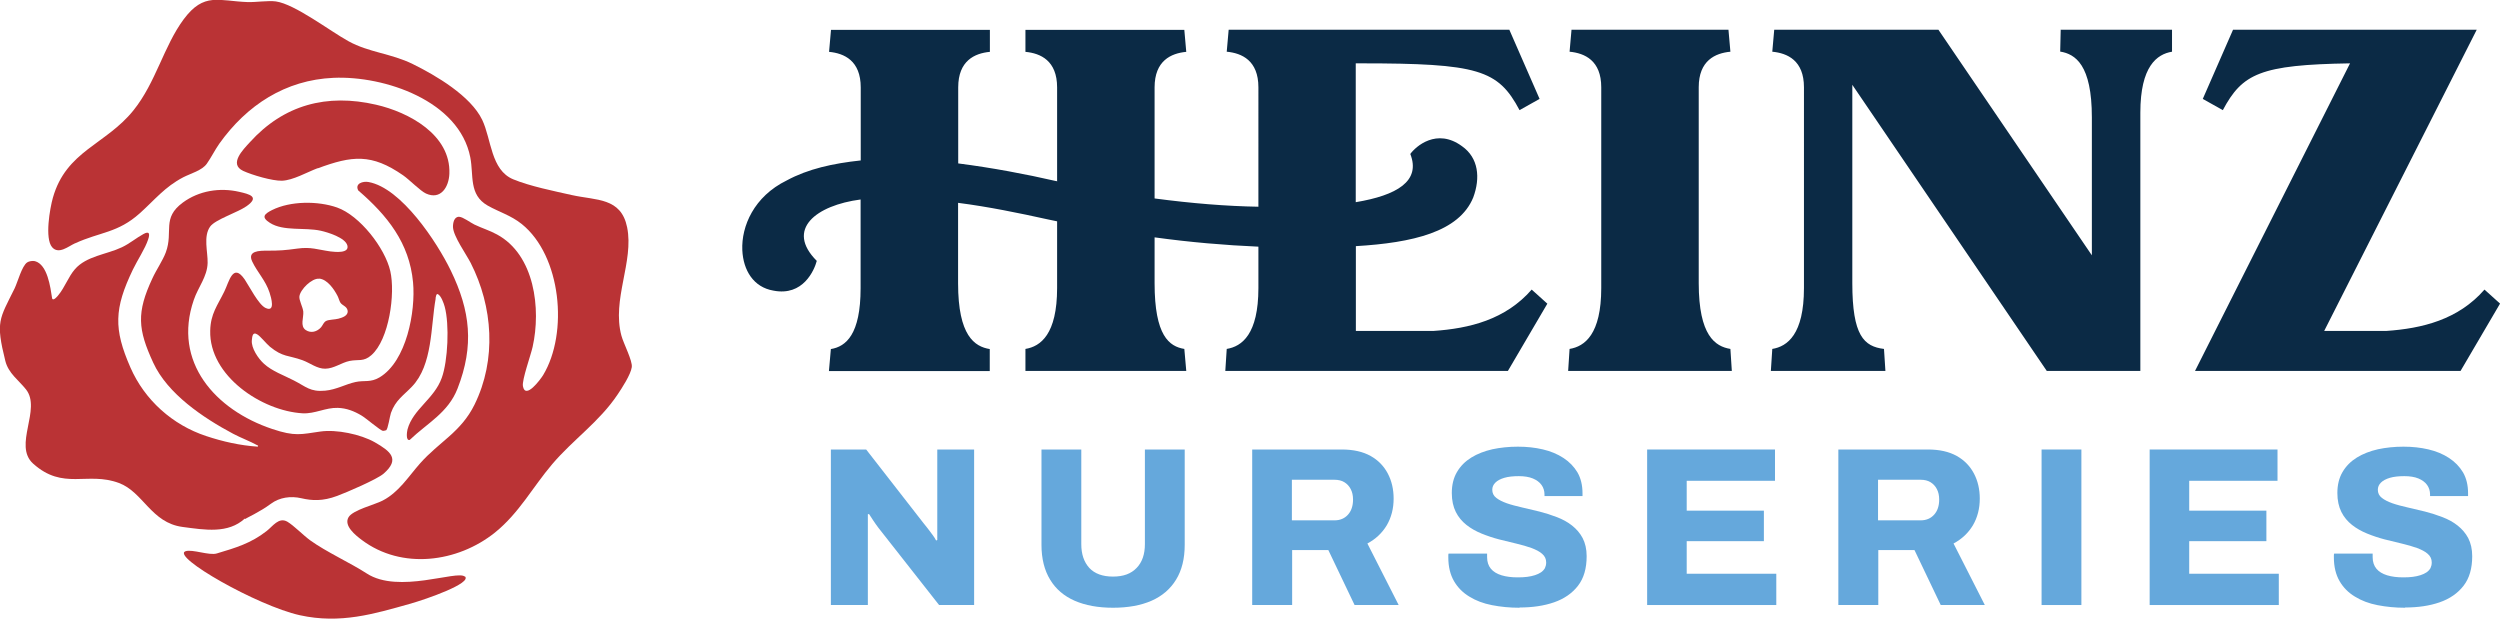
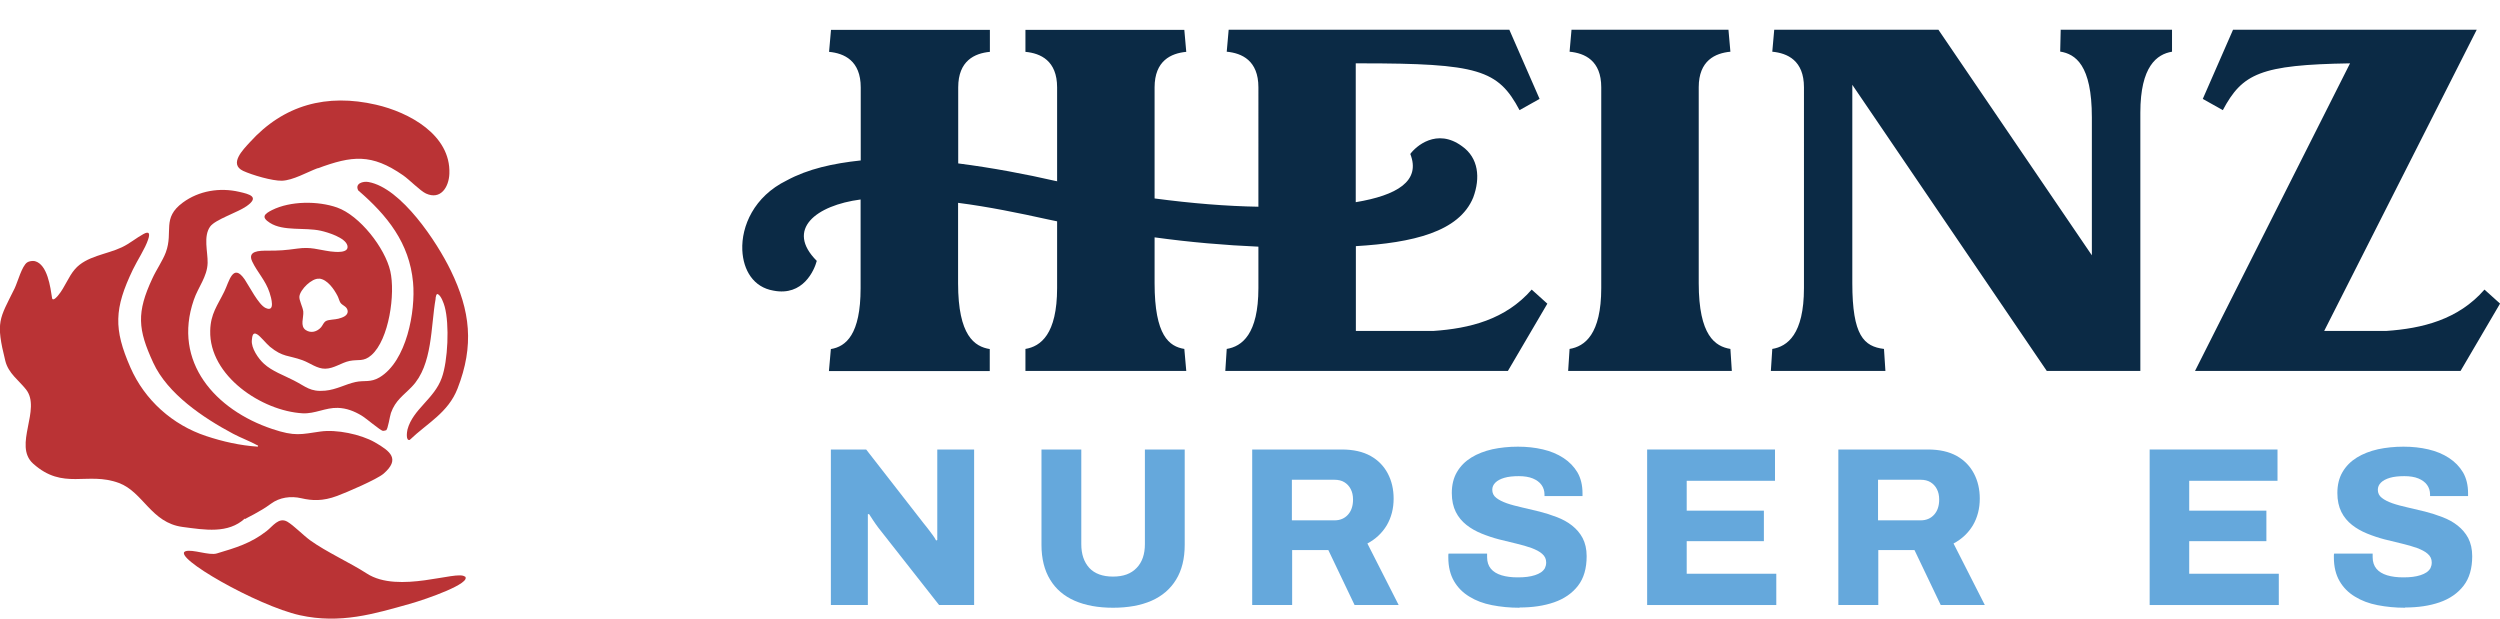
<svg xmlns="http://www.w3.org/2000/svg" id="Layer_2" width="193.38" height="47.88" viewBox="0 0 193.38 47.88">
  <defs>
    <style>.cls-1{fill:#ba3335;}.cls-2{fill:#0b2a45;}.cls-3{fill:#65a8dc;}</style>
  </defs>
  <g id="Branding">
    <path class="cls-3" d="M64.27,46.8v-12.03h2.73l4.43,5.69c.08.09.19.23.32.4.13.18.26.35.39.52s.21.31.27.43l.09-.04v-7h2.85v12.03h-2.71l-4.69-5.97c-.14-.19-.28-.38-.41-.58-.13-.2-.24-.36-.32-.49l-.09.02v7.02h-2.85Z" />
    <path class="cls-3" d="M86.1,47.01c-1.16,0-2.14-.18-2.97-.54-.82-.36-1.46-.9-1.9-1.63-.44-.72-.67-1.62-.67-2.7v-7.37h3.08v7.32c0,.78.21,1.39.62,1.84.41.44,1.02.67,1.83.67s1.4-.22,1.83-.67c.43-.44.64-1.06.64-1.84v-7.32h3.08v7.37c0,1.07-.22,1.97-.67,2.7-.44.72-1.08,1.27-1.9,1.63-.82.36-1.82.54-2.98.54Z" />
    <path class="cls-3" d="M96.86,46.8v-12.03h6.93c.9,0,1.64.17,2.23.5.59.33,1.03.79,1.33,1.36.3.57.45,1.22.45,1.94,0,.77-.18,1.46-.53,2.06-.36.6-.86,1.07-1.5,1.41l2.42,4.76h-3.41l-2.03-4.25h-2.8v4.25h-3.08ZM99.94,40.25h3.29c.43,0,.78-.15,1.04-.44.26-.29.39-.68.39-1.17,0-.32-.06-.58-.18-.81s-.28-.4-.49-.53c-.21-.13-.47-.19-.77-.19h-3.29v3.13Z" />
    <path class="cls-3" d="M117.53,47.01c-.75,0-1.45-.07-2.12-.2s-1.25-.35-1.75-.66c-.5-.3-.9-.7-1.19-1.2-.29-.5-.44-1.11-.44-1.83v-.15c0-.05,0-.1.02-.15h2.98s0,.08,0,.13c0,.05,0,.1,0,.15,0,.36.1.66.29.89.19.23.47.4.83.51s.78.16,1.24.16c.27,0,.51-.01.74-.04.22-.03.42-.07.6-.13.18-.06.34-.13.47-.22.13-.09.23-.2.3-.32.06-.13.1-.27.1-.44,0-.27-.1-.49-.31-.67-.2-.18-.48-.32-.82-.45-.34-.12-.74-.24-1.17-.34-.44-.11-.89-.22-1.35-.33-.46-.12-.91-.27-1.35-.45-.44-.18-.83-.4-1.17-.67s-.62-.6-.82-1c-.2-.4-.31-.89-.31-1.46,0-.63.13-1.17.4-1.63.27-.46.64-.83,1.11-1.12.47-.29,1.02-.5,1.63-.64.61-.13,1.27-.2,1.97-.2s1.33.07,1.93.21c.6.14,1.13.36,1.59.66.46.3.82.67,1.09,1.12.26.45.39.99.39,1.62v.21h-2.94v-.12c0-.28-.08-.53-.23-.74s-.38-.38-.67-.5-.66-.18-1.09-.18-.82.04-1.12.13c-.3.09-.53.21-.69.37s-.24.34-.24.55c0,.26.1.47.31.63.2.16.48.3.82.42.34.12.74.22,1.17.32s.89.21,1.35.32c.46.12.91.26,1.35.43s.83.38,1.17.65.62.59.82.97c.2.39.31.85.31,1.4,0,.95-.22,1.71-.67,2.29-.45.58-1.07,1.01-1.85,1.28-.78.27-1.67.4-2.66.4Z" />
    <path class="cls-3" d="M127.41,46.8v-12.03h9.89v2.42h-6.83v2.31h5.97v2.36h-5.97v2.52h6.93v2.42h-10Z" />
    <path class="cls-3" d="M142.2,46.8v-12.03h6.93c.9,0,1.64.17,2.23.5.59.33,1.03.79,1.33,1.36.3.57.45,1.22.45,1.94,0,.77-.18,1.46-.53,2.06-.36.6-.86,1.07-1.5,1.41l2.42,4.76h-3.41l-2.03-4.25h-2.8v4.25h-3.08ZM145.28,40.25h3.29c.43,0,.78-.15,1.04-.44.26-.29.39-.68.39-1.17,0-.32-.06-.58-.18-.81s-.28-.4-.49-.53c-.21-.13-.47-.19-.77-.19h-3.29v3.13Z" />
-     <path class="cls-3" d="M157.92,46.8v-12.03h3.08v12.03h-3.08Z" />
    <path class="cls-3" d="M166.28,46.8v-12.03h9.89v2.42h-6.83v2.31h5.97v2.36h-5.97v2.52h6.93v2.42h-10Z" />
    <path class="cls-3" d="M186.03,47.01c-.75,0-1.45-.07-2.12-.2s-1.25-.35-1.75-.66c-.5-.3-.9-.7-1.19-1.2-.29-.5-.44-1.11-.44-1.83v-.15c0-.05,0-.1.02-.15h2.98s0,.08,0,.13c0,.05,0,.1,0,.15,0,.36.1.66.29.89.19.23.47.4.83.51s.78.16,1.24.16c.27,0,.51-.01.74-.04.22-.03.42-.07.6-.13.18-.06.34-.13.47-.22.13-.09.23-.2.3-.32.06-.13.1-.27.1-.44,0-.27-.1-.49-.31-.67-.2-.18-.48-.32-.82-.45-.34-.12-.74-.24-1.17-.34-.44-.11-.89-.22-1.35-.33-.46-.12-.91-.27-1.35-.45-.44-.18-.83-.4-1.17-.67s-.62-.6-.82-1c-.2-.4-.31-.89-.31-1.46,0-.63.13-1.17.4-1.63.27-.46.64-.83,1.11-1.12.47-.29,1.02-.5,1.63-.64.61-.13,1.27-.2,1.97-.2s1.33.07,1.93.21c.6.14,1.13.36,1.59.66.46.3.82.67,1.09,1.12.26.45.39.99.39,1.62v.21h-2.94v-.12c0-.28-.08-.53-.23-.74s-.38-.38-.67-.5-.66-.18-1.09-.18-.82.04-1.12.13c-.3.09-.53.21-.69.37s-.24.34-.24.55c0,.26.1.47.31.63.2.16.48.3.82.42.34.12.74.22,1.17.32s.89.21,1.35.32c.46.12.91.26,1.35.43s.83.38,1.17.65.62.59.82.97c.2.39.31.85.31,1.4,0,.95-.22,1.71-.67,2.29-.45.58-1.07,1.01-1.85,1.28-.78.27-1.67.4-2.66.4Z" />
    <path class="cls-1" d="M18.95,40.15c.05-.05,1.17-.56,2-1.18.67-.5,1.54-.62,2.36-.43s1.65.24,2.77-.18c.73-.27,3.08-1.28,3.59-1.72,1.3-1.13.54-1.73-.68-2.43-1.09-.62-2.97-1.01-4.21-.83-1.49.21-1.95.4-3.73-.2-4.37-1.46-7.72-5.17-6.06-9.98.34-1,1.04-1.79,1.07-2.86.02-.87-.35-2.06.2-2.82.39-.54,2.13-1.09,2.81-1.57,1.04-.73.23-.93-.56-1.11-1.51-.35-3.12-.09-4.37.83-1.64,1.21-.72,2.23-1.31,3.84-.24.65-.74,1.36-1.04,2.02-1.24,2.65-1.13,3.94.06,6.52,1.11,2.42,3.87,4.27,6.18,5.5.6.32,1.29.57,1.87.89.06.04.09-.01.04.11-1.36-.09-2.7-.39-3.99-.82-2.61-.86-4.76-2.79-5.86-5.3-1.31-2.99-1.26-4.56.19-7.58.34-.71.95-1.62,1.18-2.33.14-.41.11-.68-.36-.42-.57.31-1.08.75-1.68,1.03-1.18.56-2.74.67-3.63,1.7-.5.58-.77,1.38-1.26,1.98-.09.12-.43.52-.5.26-.13-.84-.35-2.61-1.33-2.87-.17-.04-.46,0-.6.1-.41.28-.73,1.51-.97,2.01-1.18,2.39-1.48,2.55-.72,5.6.24.97,1.02,1.48,1.6,2.21,1.22,1.54-1.01,4.33.55,5.74,2.34,2.1,4.18.59,6.64,1.5,1.88.7,2.49,3.08,4.92,3.4,1.73.23,3.52.54,4.82-.65Z" />
    <path class="cls-1" d="M35.95,44.6c-.58-.52-5.12,1.36-7.58-.24-1.28-.83-3.12-1.66-4.37-2.56-.55-.4-1.27-1.15-1.78-1.45-.66-.37-1.12.36-1.6.73-1.22.95-2.38,1.29-3.85,1.73-.59.18-1.9-.35-2.42-.17-1.13.4,5.55,4.22,8.85,4.95,3.13.69,5.75-.11,8.46-.87,1.36-.38,4.88-1.62,4.3-2.14Z" />
-     <path class="cls-1" d="M5.81,18.82c1.95-.89,3.29-.79,5-2.32,1.16-1.04,1.93-2.04,3.37-2.79.56-.29,1.45-.52,1.82-1.05.34-.48.61-1.04.96-1.54,2.13-2.99,5.12-4.94,8.84-5.1,3.94-.17,9.73,1.77,10.58,6.16.27,1.39-.13,2.88,1.34,3.72.9.51,1.79.75,2.64,1.43,3.06,2.46,3.62,8.43,1.65,11.69-.2.32-1.37,1.92-1.56.85-.09-.47.61-2.4.75-3.04.66-2.94.16-7.11-2.75-8.69-.56-.31-1.17-.49-1.75-.77-.31-.15-.89-.59-1.18-.6-.4-.02-.49.49-.48.8.03.71,1.01,2.07,1.37,2.77,1.72,3.38,2.01,7.47.3,10.95-1.05,2.14-2.74,2.88-4.23,4.57-.91,1.03-1.63,2.22-2.9,2.87-.6.31-2.29.72-2.62,1.28-.39.66.55,1.4,1.03,1.76,3.09,2.32,7.41,1.74,10.3-.58,1.87-1.51,2.9-3.49,4.42-5.28,1.62-1.91,3.64-3.27,5.06-5.39.34-.5,1.02-1.55,1.1-2.12.07-.49-.64-1.83-.8-2.43-.76-2.8.98-5.73.44-8.39-.47-2.31-2.38-2.07-4.27-2.49-1.38-.31-3.26-.69-4.54-1.22-1.74-.72-1.68-3.09-2.4-4.6-.89-1.85-3.57-3.43-5.38-4.32-1.67-.82-3.38-.89-4.96-1.76-1.44-.79-4.14-2.87-5.62-3.08-.59-.08-1.53.07-2.19.05-2.24-.08-3.37-.78-4.94,1.33-1.55,2.09-2.15,4.89-3.89,7.05-2.14,2.66-5.2,3.12-6.23,6.76-.23.82-.64,3.14-.06,3.82.51.59,1.26-.07,1.77-.3Z" />
+     <path class="cls-1" d="M5.81,18.82Z" />
    <path class="cls-1" d="M33.69,23.08c.02-.09.05-.38.17-.33.26.11.47.72.54.98.37,1.36.25,4.19-.23,5.5-.58,1.63-2.23,2.42-2.65,3.99-.04.16-.15.89.17.81,1.37-1.31,2.97-2.1,3.7-3.97,1.3-3.33.99-6.02-.52-9.13-1.06-2.19-3.82-6.39-6.36-6.85-.43-.08-1.08.11-.8.65,2.24,1.93,3.96,4.06,4.24,7.11.21,2.24-.5,6.1-2.59,7.35-.71.42-1.17.21-1.86.36-.78.17-1.48.59-2.35.67-1.16.11-1.49-.32-2.42-.79-.77-.4-1.68-.71-2.32-1.3-.43-.39-.99-1.21-.93-1.81.03-.3.06-.67.41-.46.26.15.7.72.99.96,1,.82,1.43.65,2.51,1.04.59.21,1.13.67,1.77.66.68-.01,1.25-.47,1.88-.6.68-.14,1.08.09,1.69-.45,1.37-1.21,1.86-4.76,1.46-6.5-.41-1.79-2.36-4.3-4.12-4.92-1.49-.52-3.61-.51-5.03.2-.61.31-.85.55-.16.99,1.05.67,2.68.33,3.94.61.53.12,1.89.53,2.05,1.14.16.63-.96.5-1.3.46-1.02-.14-1.5-.37-2.58-.22-.95.13-1.35.16-2.32.16-.59,0-1.56,0-1.16.84.38.81,1.04,1.47,1.34,2.4.13.4.47,1.56-.31,1.19-.54-.25-1.26-1.68-1.61-2.2-.92-1.34-1.21.19-1.58.93-.53,1.09-1.06,1.71-1.09,3.03-.09,3.49,3.99,6.21,7.15,6.39.95.05,1.77-.45,2.72-.42.67.02,1.26.25,1.83.59.33.19,1.47,1.17,1.66,1.19.04,0,.22-.03.25-.05.14-.09.28-1.08.37-1.34.35-.98.96-1.34,1.62-2.03,1.62-1.68,1.45-4.66,1.84-6.82ZM24.7,21.55c.63.07,1.14.82,1.41,1.34.08.15.14.4.22.52.15.23.51.28.56.62.06.39-.41.54-.71.62-.26.07-.74.07-.94.17-.2.09-.26.32-.4.49-.31.35-.78.49-1.19.22-.46-.31-.15-.96-.19-1.43-.04-.36-.34-.88-.3-1.18.07-.53.97-1.43,1.54-1.36Z" />
    <path class="cls-1" d="M24.58,13.02c2.65-.98,4.15-1.16,6.6.54.49.34,1.33,1.21,1.77,1.41,1.14.52,1.77-.5,1.81-1.53.12-3.02-3.14-4.76-5.67-5.34-3.81-.88-7.14,0-9.77,2.91-.51.56-1.64,1.68-.51,2.21.69.32,2.26.78,3,.76.85-.03,1.94-.66,2.76-.97Z" />
    <path class="cls-2" d="M119.69,23.49l-3.05,5.2h-21.86l.11-1.7c1.17-.19,2.45-1.13,2.45-4.71v-3.2c-2.56-.11-5.28-.34-8.03-.72v3.54c0,4.07,1.13,4.9,2.3,5.09l.15,1.7h-12.44v-1.7c1.17-.19,2.45-1.13,2.45-4.71v-5.16l-.72-.15c-2.22-.49-4.6-.98-6.94-1.28v6.22c0,4.07,1.28,4.9,2.45,5.09v1.7h-12.44l.15-1.7c1.17-.19,2.3-1.13,2.3-4.71v-6.86c-3.43.45-5.84,2.3-3.39,4.75-.19.72-1.06,2.75-3.35,2.3-1.55-.26-2.34-1.58-2.41-3.13-.08-1.85.9-4.15,3.43-5.39,1.66-.9,3.58-1.32,5.73-1.55v-5.65c0-2.07-1.28-2.64-2.45-2.75l.15-1.7h12.29v1.7c-1.17.11-2.45.68-2.45,2.75v5.88c2.64.34,5.24.83,7.54,1.36.04,0,.08,0,.11.04v-7.28c0-2.07-1.28-2.64-2.45-2.75v-1.7h12.29l.15,1.7c-1.17.11-2.45.68-2.45,2.75v8.59c2.86.38,5.58.6,8.03.64V6.75c0-2.07-1.28-2.64-2.45-2.75l.15-1.7h21.71l2.34,5.35-1.55.87c-1.66-3.13-3.2-3.62-12.29-3.62h-.38v10.74c3.17-.53,5.05-1.62,4.22-3.73.41-.57,2.04-2.04,4-.6,1.28.9,1.43,2.45.87,3.96-1.09,2.68-4.71,3.51-9.08,3.77v6.56h5.99c2.79-.19,5.58-.87,7.61-3.2l1.21,1.09ZM133.97,28.69h-12.67l.11-1.7c1.17-.19,2.45-1.13,2.45-4.71V6.75c0-2.07-1.28-2.64-2.45-2.75l.15-1.7h12.14l.15,1.7c-1.17.11-2.45.68-2.45,2.75v15.15c0,4.07,1.28,4.9,2.45,5.09l.11,1.7ZM159.42,2.3h8.59v1.7c-1.17.19-2.45,1.13-2.45,4.71v19.98h-7.24l-15.04-22.13v15.34c0,4.07.9,4.9,2.45,5.09l.11,1.7h-8.86l.11-1.7c1.17-.19,2.45-1.13,2.45-4.71V6.75c0-2.07-1.28-2.64-2.45-2.75l.15-1.7h12.7l11.87,17.45v-10.67c0-4.07-1.28-4.9-2.45-5.09l.04-1.7ZM193.38,23.49l-3.05,5.2h-20.54l11.99-23.79c-6.94.11-8.33.79-9.84,3.62l-1.55-.87,2.34-5.35h18.85l-11.8,23.3h4.79c2.79-.19,5.58-.87,7.61-3.2l1.21,1.09Z" />
  </g>
</svg>